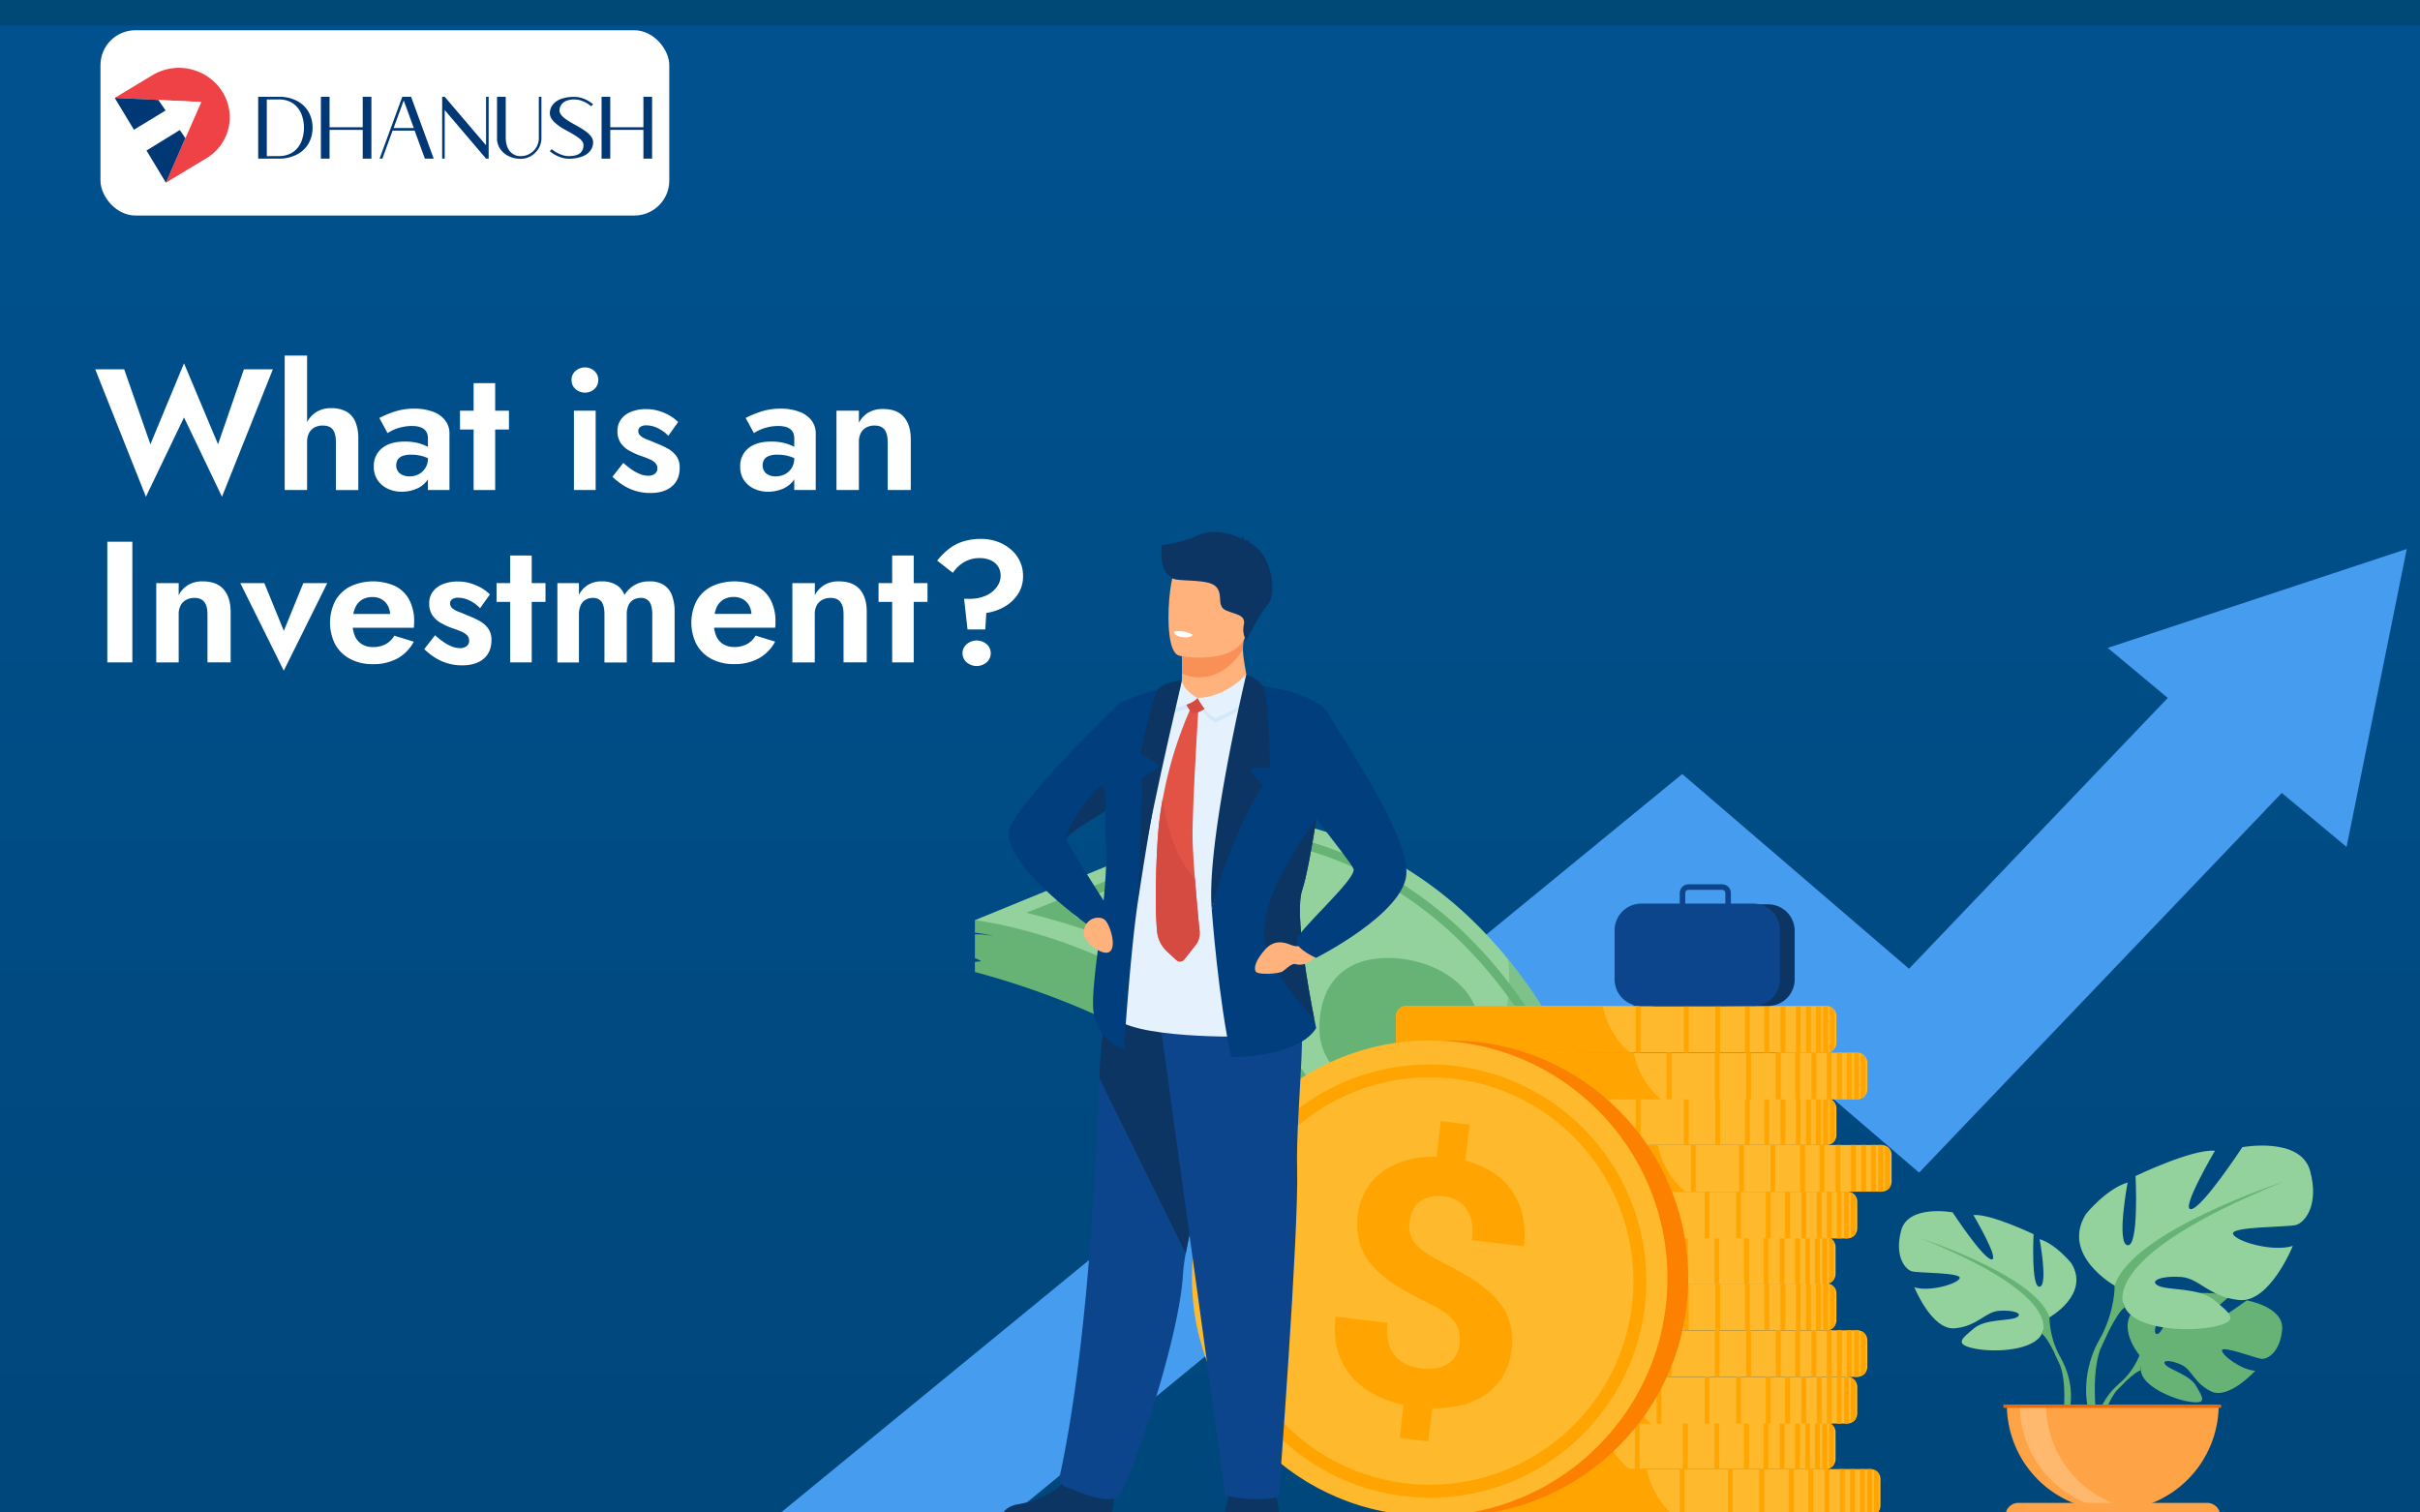
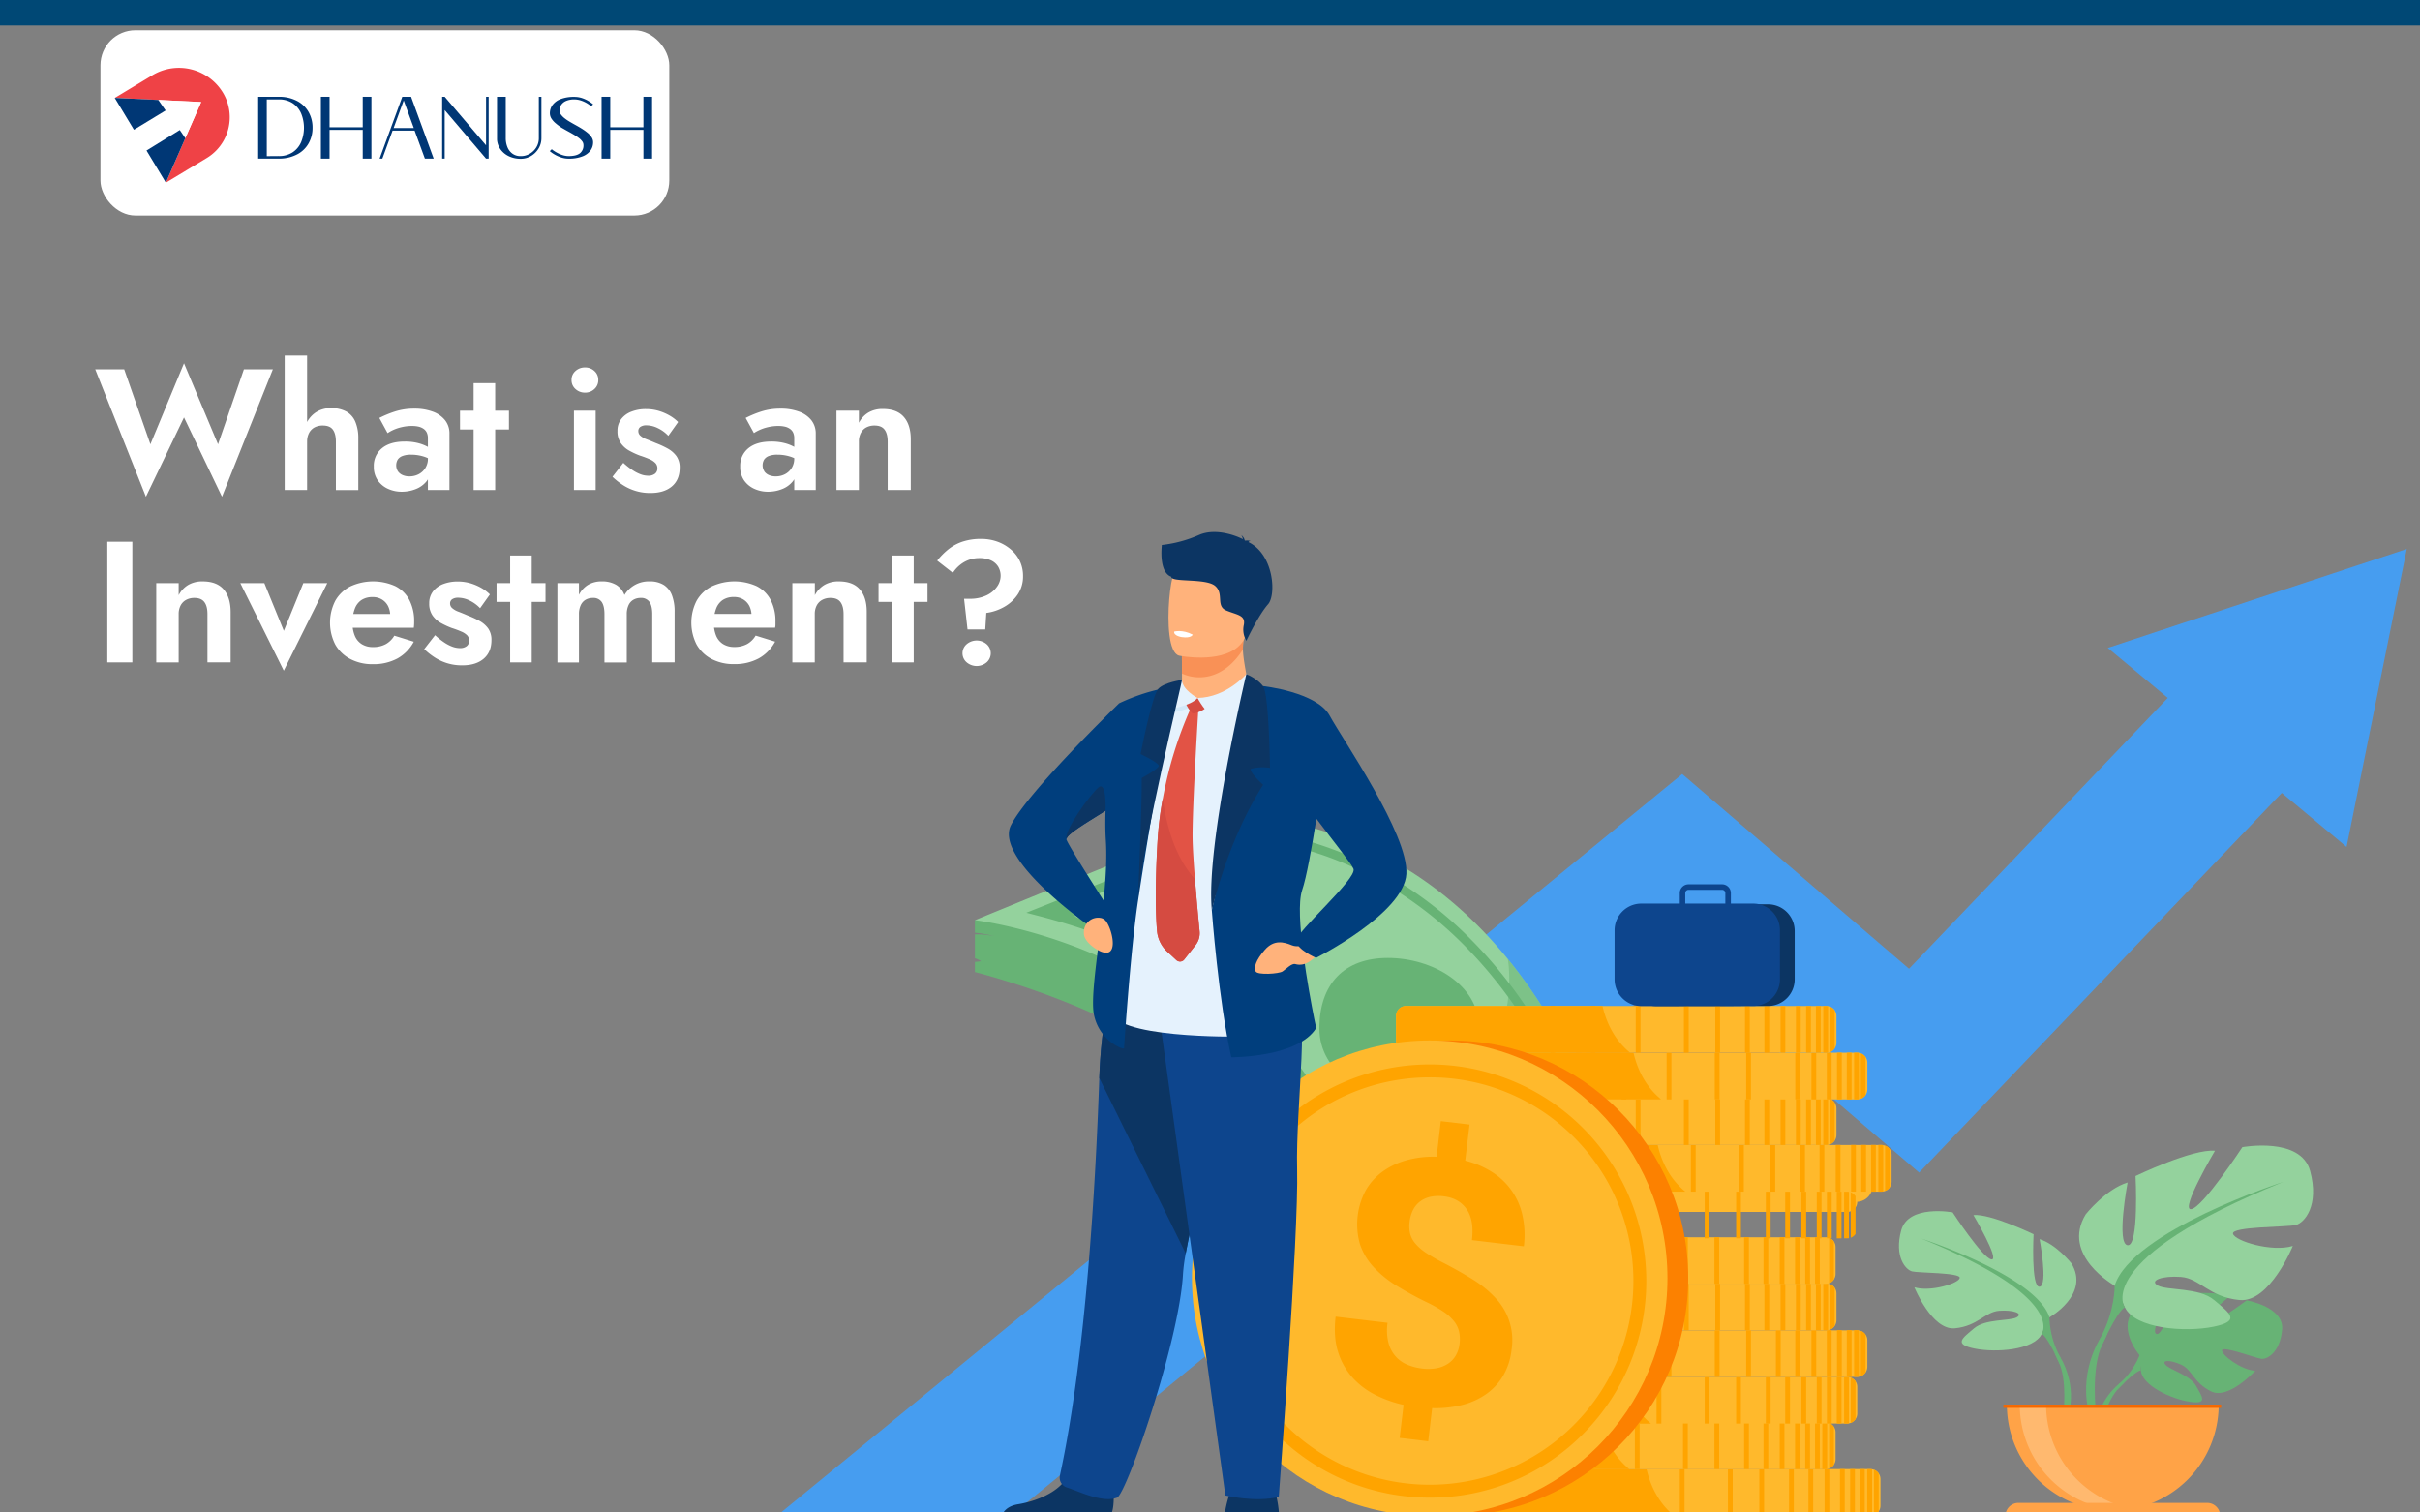
<svg xmlns="http://www.w3.org/2000/svg" id="Layer_1" data-name="Layer 1" width="1280" height="800" viewBox="0 0 1280 800">
  <rect x="0" y="0" width="1280" height="800" fill="#808080" stroke="none" />
  <defs>
    <style>.cls-1{fill:url(#linear-gradient);}.cls-2{fill:#004875;}.cls-3{fill:#fff;}.cls-4{fill:#ef4246;}.cls-5{fill:#003775;}.cls-6{fill:none;}.cls-7{fill:#263252;}.cls-8{fill:#469df0;}.cls-11,.cls-9{fill:#67b375;}.cls-10{fill:#94d29d;}.cls-11{opacity:0.5;}.cls-12{fill:#ffb92c;}.cls-13{fill:#ffa400;}.cls-14{fill:#fc8100;}.cls-15{fill:#ffa347;}.cls-16{fill:#ffb96f;}.cls-17{fill:#f46700;}.cls-18{fill:#ffb27b;}.cls-19{fill:#f99156;}.cls-20{fill:#0c3563;}.cls-21{fill:#0d458d;}.cls-22{fill:#e5f2fd;}.cls-23{fill:#003e7d;}.cls-24{fill:#d2e9f9;}.cls-25{fill:#e25345;}.cls-26{fill:#d54b41;}</style>
    <linearGradient id="linear-gradient" x1="645.03" y1="1039.99" x2="645.03" y2="332.25" gradientTransform="translate(0 -277)" gradientUnits="userSpaceOnUse">
      <stop offset="0" stop-color="#00477c" />
      <stop offset="1" stop-color="#00518e" />
    </linearGradient>
  </defs>
  <title>BLOG POST - GRADIENT VERSION - 10 (2)</title>
  <g id="Layer_6" data-name="Layer 6">
    <g id="BACKGROUND">
-       <rect class="cls-1" y="2" width="1290.06" height="799" />
-     </g>
+       </g>
    <rect id="STROKE" class="cls-2" width="1290.06" height="13.46" />
    <rect id="LOGO_BACKGROUND" data-name="LOGO BACKGROUND" class="cls-3" x="53.14" y="16" width="300.86" height="98" rx="18.47" />
    <g id="DHANUSH_LOGO" data-name="DHANUSH LOGO">
      <path class="cls-4" d="M121.52,63a25.22,25.22,0,0,1-12.19,21.61l-21.59,13L98,74.07,106.4,55,83.74,53.87h0l-23-1.1,19.89-12A27.2,27.2,0,0,1,117.9,50,25.13,25.13,0,0,1,121.52,63Z" transform="translate(0 -1)" />
      <polygon class="cls-3" points="106.4 53.96 98.03 73.08 95.1 68.77 77.49 79.62 70.84 68.62 87.6 58.43 83.74 52.87 106.4 53.96" />
      <polygon class="cls-5" points="87.6 58.43 70.84 68.62 60.68 51.77 83.73 52.87 83.74 52.87 87.6 58.43" />
      <polygon class="cls-5" points="98.03 73.08 87.74 96.62 77.49 79.62 95.1 68.77 98.03 73.08" />
      <line class="cls-6" x1="83.73" y1="52.87" x2="83.69" y2="52.81" />
      <path class="cls-5" d="M165.32,68.55a16.56,16.56,0,0,1-2,8.12,14.8,14.8,0,0,1-5.92,5.87,20.57,20.57,0,0,1-9.6,2.37H136.56V52.19h11.23a20.33,20.33,0,0,1,9.6,2.34,15,15,0,0,1,5.93,5.88A16.63,16.63,0,0,1,165.32,68.55Zm-18,15a13.07,13.07,0,0,0,7.5-2,12.4,12.4,0,0,0,4.48-5.44,20,20,0,0,0,0-15.08,12.49,12.49,0,0,0-4.48-5.43,13.07,13.07,0,0,0-7.5-2h-6.21v30Z" transform="translate(0 -1)" />
      <path class="cls-5" d="M191.86,68.31V52.19h4.59V84.91h-4.59V69.69H174.32V84.91h-4.59V52.19h4.59V68.31Z" transform="translate(0 -1)" />
      <path class="cls-5" d="M214.2,52.19h3.24l11.95,32.72h-4.65L219.3,70.07H207.65l-5.41,14.84h-1.46l12-32.72Zm-6,16.54h10.68l-5.34-14.6Z" transform="translate(0 -1)" />
      <path class="cls-5" d="M257.09,77.86V52.19h1.37V84.91h-1.37l-21.88-25.7v25.7h-1.34V52.19h1.34Z" transform="translate(0 -1)" />
      <path class="cls-5" d="M285,74V52.19h1.37V74a10.54,10.54,0,0,1-1.48,5.5,11.44,11.44,0,0,1-4,4,10.48,10.48,0,0,1-5.51,1.5,14.57,14.57,0,0,1-6-1.25,11.67,11.67,0,0,1-4.49-3.53,10.06,10.06,0,0,1-2-5.37h0V52.19h4.61V74a12.56,12.56,0,0,0,.89,4.81,7.92,7.92,0,0,0,2.66,3.47,7.16,7.16,0,0,0,4.39,1.3,9.22,9.22,0,0,0,4.83-1.3,9.78,9.78,0,0,0,3.47-3.47A9.23,9.23,0,0,0,285,74Z" transform="translate(0 -1)" />
      <path class="cls-5" d="M303.77,53.6a10.37,10.37,0,0,0-4.4.81,5.77,5.77,0,0,0-2.58,2.13,5.18,5.18,0,0,0-.84,2.83,3.64,3.64,0,0,0,.69,2.14,9.82,9.82,0,0,0,1.87,1.94,23.21,23.21,0,0,0,2.66,1.83c1,.59,2,1.18,3.1,1.78s2.32,1.3,3.44,2a27.65,27.65,0,0,1,3,2.14,10.24,10.24,0,0,1,2.18,2.37,4.78,4.78,0,0,1,.82,2.72,7.28,7.28,0,0,1-1.4,4.34A9.41,9.41,0,0,1,308,83.75a19.47,19.47,0,0,1-7.25,1.18,12.45,12.45,0,0,1-3.88-.62,17.43,17.43,0,0,1-3.45-1.53,16.69,16.69,0,0,1-2.64-1.85l1.05-1a15.66,15.66,0,0,0,2.4,1.64A17.56,17.56,0,0,0,297.42,83a10.62,10.62,0,0,0,3.35.57q4,0,5.91-1.45a5.24,5.24,0,0,0,1.92-4.46,3.25,3.25,0,0,0-.65-1.89A8.73,8.73,0,0,0,306.18,74a28.65,28.65,0,0,0-2.53-1.7q-1.41-.84-3-1.71c-1.21-.65-2.39-1.34-3.55-2a26.74,26.74,0,0,1-3.1-2.3,11.2,11.2,0,0,1-2.29-2.52,5.25,5.25,0,0,1-.87-2.9,7.24,7.24,0,0,1,1.41-4.33,9.44,9.44,0,0,1,4.29-3.13,19.59,19.59,0,0,1,7.23-1.16,12.9,12.9,0,0,1,4,.61,17.35,17.35,0,0,1,3.38,1.51,17.81,17.81,0,0,1,2.57,1.82l-1.05,1a17.62,17.62,0,0,0-2.3-1.62,15.59,15.59,0,0,0-3.06-1.38A11,11,0,0,0,303.77,53.6Z" transform="translate(0 -1)" />
      <path class="cls-5" d="M340.32,68.31V52.19h4.59V84.91h-4.59V69.69H322.78V84.91h-4.59V52.19h4.59V68.31Z" transform="translate(0 -1)" />
    </g>
    <rect class="cls-7" x="265.55" y="801.83" width="1069.55" height="2.84" rx="0.56" />
    <polygon class="cls-8" points="1273 290.38 1114.84 342.69 1146.59 369.15 1146.59 369.15 1009.73 512.41 889.77 409.41 410.92 801.77 415.14 801.83 534.43 801.83 888.6 511.64 1015.07 620.23 1206.89 419.41 1206.89 419.41 1241.16 447.97 1273 290.38" />
    <path class="cls-9" d="M712.13,707.37l-36.33-3.13s2.1-22.39-4.29-52.27c-4.72-22.07-14.07-48.22-32.31-72.43-31.12-41.3-123.54-64.4-123.54-64.4v-5.35l3.32-.36a13.21,13.21,0,0,0-3.32-1.58V495.22a44.25,44.25,0,0,1,10.5,1,71.93,71.93,0,0,0-10.5-1.89v-6.65c133.88,3.58,177.54,84.45,191.23,147C715.65,674.81,712.13,707.37,712.13,707.37Z" transform="translate(0 -1)" />
    <path class="cls-10" d="M871.14,695.62l-159,11.75c-.82-24.49-7.22-49.82-13.4-69a325.63,325.63,0,0,0-12.16-32.28C639,501.84,515.66,487.71,515.66,487.71l136.9-56.06c66.13,5,112.53,36.74,145,76.62C861.1,586.38,871.14,695.62,871.14,695.62Z" transform="translate(0 -1)" />
    <path class="cls-11" d="M871.14,695.62l-159,11.75-36.33-3.13s2.1-22.39-4.29-52.27a215.64,215.64,0,0,1,27.22-13.62q4.2-1.77,8.16-3.6C808.13,588,798.7,515.23,797.54,508.27,861.1,586.38,871.14,695.62,871.14,695.62Z" transform="translate(0 -1)" />
    <path class="cls-9" d="M858.63,707.86l-141.7-2.74.5-2.73c.07-.41,7.35-42-9.64-89.2a177.88,177.88,0,0,0-48.23-72C631.94,516.08,595,497.37,549.84,485.6l-7-1.82,110.6-44h.43c1.19,0,29.68-.46,66.3,16.86a205.52,205.52,0,0,1,58.73,42.16C800.78,521,819.16,549,833.55,582c1.14,2.53,28.06,63,26.63,99.24v0Zm-136.15-7.35,131.71,2.55,1.28-22c.57-14.5-3.78-35.86-12.56-61.79-6.67-19.7-13.6-35.19-13.67-35.34-14.15-32.4-32.16-59.87-53.54-81.67A200.85,200.85,0,0,0,718.42,461a173.31,173.31,0,0,0-53.95-15.83,36.89,36.89,0,0,0-17.73,2.36L570.09,478a4.59,4.59,0,0,0,.3,8.63c37.28,12,68.31,29.17,92.45,51.18a182.41,182.41,0,0,1,49.46,74,201.52,201.52,0,0,1,11.47,64A169.91,169.91,0,0,1,722.48,700.51Z" transform="translate(0 -1)" />
    <path class="cls-9" d="M782.39,545c0,23.34-13.68,37.45-37,37.45S697.85,568.38,697.85,545s12.93-37.31,36.27-37.31S782.39,521.69,782.39,545Z" transform="translate(0 -1)" />
    <path class="cls-12" d="M994.63,783.45V797.4a5.34,5.34,0,0,1-.92,3,5.43,5.43,0,0,1-2.52,2,5.74,5.74,0,0,1-1,.28,6,6,0,0,1-1,.08H767.07a5.4,5.4,0,0,1-5.37-5.1v-14.5a5.4,5.4,0,0,1,5.37-5.1H989.26a5,5,0,0,1,1,.09,5.7,5.7,0,0,1,1,.27,5.39,5.39,0,0,1,2.52,2A5.32,5.32,0,0,1,994.63,783.45Z" transform="translate(0 -1)" />
    <path class="cls-13" d="M885.53,802.77h-119a5.1,5.1,0,0,1-4.8-5.1v-14.5a5.1,5.1,0,0,1,4.8-5.1H870.91C872.58,785.34,876.47,795.4,885.53,802.77Z" transform="translate(0 -1)" />
    <rect class="cls-13" x="965.07" y="777.07" width="2.52" height="24.7" />
    <rect class="cls-13" x="956.52" y="777.07" width="2.53" height="24.7" />
    <rect class="cls-13" x="946.27" y="777.07" width="2.53" height="24.7" />
    <rect class="cls-13" x="930.56" y="777.07" width="2.52" height="24.7" />
    <rect class="cls-13" x="913.95" y="777.07" width="2.53" height="24.7" />
    <rect class="cls-13" x="888.48" y="777.07" width="2.52" height="24.7" />
    <rect class="cls-13" x="864.63" y="777.07" width="2.53" height="24.7" />
    <rect class="cls-13" x="843.33" y="777.07" width="2.53" height="24.7" />
    <rect class="cls-13" x="973.21" y="777.07" width="2.52" height="24.7" />
    <rect class="cls-13" x="978.58" y="777.07" width="2.53" height="24.7" />
    <rect class="cls-13" x="983.77" y="777.07" width="2.53" height="24.7" />
    <path class="cls-13" d="M990.21,778.16v24.53a6,6,0,0,1-1,.08h-1.58v-24.7h1.58A5,5,0,0,1,990.21,778.16Z" transform="translate(0 -1)" />
    <path class="cls-13" d="M993.71,780.45V800.4a5.43,5.43,0,0,1-2.52,2v-24A5.39,5.39,0,0,1,993.71,780.45Z" transform="translate(0 -1)" />
    <path class="cls-12" d="M970.88,758.75v14a5.34,5.34,0,0,1-.92,3,5.45,5.45,0,0,1-2.53,2,5.26,5.26,0,0,1-1,.28,5.89,5.89,0,0,1-1,.08H743.32A5.39,5.39,0,0,1,738,773c0-.09,0-.18,0-.27v-14c0-.1,0-.19,0-.28a5.39,5.39,0,0,1,5.37-5.1H965.5l.43,0,.18,0,.2,0,.14,0a5.25,5.25,0,0,1,1,.27l.14.06.14.06.27.13.16.09.13.08.25.16a2.83,2.83,0,0,1,.28.2l.21.17h0l.14.13a4.93,4.93,0,0,1,.39.4l.1.12.11.13.2.28A5.32,5.32,0,0,1,970.88,758.75Z" transform="translate(0 -1)" />
    <path class="cls-13" d="M861.77,778.07h-119A5.09,5.09,0,0,1,738,773c0-.09,0-.18,0-.27v-14c0-.1,0-.19,0-.28a5.09,5.09,0,0,1,4.79-5.1H847.15l.15.61C849,761.19,853,770.9,861.77,778.07Z" transform="translate(0 -1)" />
    <rect class="cls-13" x="941.32" y="752.37" width="2.52" height="24.7" />
    <rect class="cls-13" x="932.77" y="752.37" width="2.52" height="24.7" />
    <rect class="cls-13" x="922.52" y="752.37" width="2.52" height="24.7" />
    <rect class="cls-13" x="906.81" y="752.37" width="2.53" height="24.7" />
    <rect class="cls-13" x="890.19" y="752.37" width="2.53" height="24.7" />
    <rect class="cls-13" x="864.72" y="752.37" width="2.52" height="24.7" />
    <rect class="cls-13" x="840.87" y="752.37" width="2.53" height="24.7" />
    <rect class="cls-13" x="819.58" y="752.37" width="2.53" height="24.7" />
    <rect class="cls-13" x="949.45" y="752.37" width="2.53" height="24.7" />
    <rect class="cls-13" x="954.83" y="752.37" width="2.53" height="24.7" />
    <rect class="cls-13" x="960.02" y="752.37" width="2.52" height="24.7" />
    <path class="cls-13" d="M966.45,753.46V778a4.94,4.94,0,0,1-1,.09h-1.58v-24.7h1.58A4.94,4.94,0,0,1,966.45,753.46Z" transform="translate(0 -1)" />
    <path class="cls-13" d="M970,755.74v20a5.5,5.5,0,0,1-2.53,2v-24A5.5,5.5,0,0,1,970,755.74Z" transform="translate(0 -1)" />
    <path class="cls-12" d="M982.36,734.66V748.6a5.35,5.35,0,0,1-.92,3,5.5,5.5,0,0,1-2.53,2,5.25,5.25,0,0,1-1,.27,4.94,4.94,0,0,1-.95.09H754.8a5.39,5.39,0,0,1-5.35-4.86,1.94,1.94,0,0,1,0-.24,2.53,2.53,0,0,1,0-.28V734.66a2.53,2.53,0,0,1,0-.28,5.39,5.39,0,0,1,5.37-5.1H977a4.94,4.94,0,0,1,.95.09,5.25,5.25,0,0,1,1,.27,5.5,5.5,0,0,1,2.53,2A5.35,5.35,0,0,1,982.36,734.66Z" transform="translate(0 -1)" />
    <path class="cls-13" d="M873.25,754h-119a4.32,4.32,0,0,1-2.21-.61,5.39,5.39,0,0,1-2.56-4.25,1.94,1.94,0,0,1,0-.24,2.53,2.53,0,0,1,0-.28V734.66a2.53,2.53,0,0,1,0-.28,5.1,5.1,0,0,1,4.79-5.1H858.64c1.62,7.07,5.34,16.78,13.88,24.09Z" transform="translate(0 -1)" />
    <rect class="cls-13" x="952.8" y="728.28" width="2.53" height="24.7" />
    <rect class="cls-13" x="944.25" y="728.28" width="2.53" height="24.7" />
    <rect class="cls-13" x="934" y="728.28" width="2.52" height="24.7" />
    <rect class="cls-13" x="918.29" y="728.28" width="2.52" height="24.7" />
    <rect class="cls-13" x="901.67" y="728.28" width="2.53" height="24.7" />
    <rect class="cls-13" x="876.2" y="728.28" width="2.53" height="24.7" />
    <rect class="cls-13" x="852.35" y="728.28" width="2.52" height="24.7" />
    <rect class="cls-13" x="831.06" y="728.28" width="2.52" height="24.7" />
    <rect class="cls-13" x="960.93" y="728.28" width="2.52" height="24.7" />
    <rect class="cls-13" x="966.31" y="728.28" width="2.53" height="24.7" />
    <rect class="cls-13" x="971.5" y="728.28" width="2.52" height="24.7" />
    <path class="cls-13" d="M977.93,729.37v24.52a4.94,4.94,0,0,1-.95.09H975.4v-24.7H977A4.94,4.94,0,0,1,977.93,729.37Z" transform="translate(0 -1)" />
    <path class="cls-13" d="M981.44,731.65v20a5.45,5.45,0,0,1-2.53,2v-24A5.45,5.45,0,0,1,981.44,731.65Z" transform="translate(0 -1)" />
    <path class="cls-12" d="M987.68,710V723.9a5.35,5.35,0,0,1-.92,3,5.43,5.43,0,0,1-2.52,2,5.57,5.57,0,0,1-1,.27,4.94,4.94,0,0,1-1,.09H760.12a5.4,5.4,0,0,1-5.37-5.1c0-.09,0-.18,0-.28V710c0-.1,0-.19,0-.28a5.38,5.38,0,0,1,4.73-5.06,4.49,4.49,0,0,1,.64,0H982.3a4.94,4.94,0,0,1,1,.09,5.57,5.57,0,0,1,1,.27,5.43,5.43,0,0,1,2.52,2A5.35,5.35,0,0,1,987.68,710Z" transform="translate(0 -1)" />
    <path class="cls-13" d="M878.58,729.28h-119a5.1,5.1,0,0,1-4.79-5.1c0-.09,0-.18,0-.28V710c0-.1,0-.19,0-.28a5.17,5.17,0,0,1,4.23-5.06,3.43,3.43,0,0,1,.56,0H864v0C865.64,711.88,869.53,721.92,878.58,729.28Z" transform="translate(0 -1)" />
    <rect class="cls-13" x="958.12" y="703.58" width="2.53" height="24.7" />
    <rect class="cls-13" x="949.57" y="703.58" width="2.53" height="24.7" />
    <rect class="cls-13" x="939.32" y="703.58" width="2.53" height="24.7" />
    <rect class="cls-13" x="923.61" y="703.58" width="2.52" height="24.7" />
    <rect class="cls-13" x="906.99" y="703.58" width="2.53" height="24.7" />
    <rect class="cls-13" x="881.52" y="703.58" width="2.53" height="24.7" />
    <rect class="cls-13" x="857.67" y="703.58" width="2.52" height="24.7" />
    <rect class="cls-13" x="836.38" y="703.58" width="2.53" height="24.7" />
    <rect class="cls-13" x="966.26" y="703.58" width="2.52" height="24.7" />
    <rect class="cls-13" x="971.63" y="703.58" width="2.53" height="24.7" />
    <rect class="cls-13" x="976.82" y="703.58" width="2.53" height="24.7" />
    <path class="cls-13" d="M983.25,704.66v24.53a4.94,4.94,0,0,1-1,.09h-1.57v-24.7h1.57A5.89,5.89,0,0,1,983.25,704.66Z" transform="translate(0 -1)" />
    <path class="cls-13" d="M986.76,707V726.9a5.39,5.39,0,0,1-2.52,2v-24A5.43,5.43,0,0,1,986.76,707Z" transform="translate(0 -1)" />
    <path class="cls-12" d="M971.34,685.29v14a5.27,5.27,0,0,1-.92,3,5.39,5.39,0,0,1-2.52,2,5.25,5.25,0,0,1-1,.27l-.32.05-.17,0H743.78a5.4,5.4,0,0,1-5.37-5.1V685c0-.08,0-.15,0-.23a5.41,5.41,0,0,1,4-4.71l.16,0a5,5,0,0,1,1.16-.13H966l.48,0,.21,0h0l.25,0a4.6,4.6,0,0,1,1,.28,5.43,5.43,0,0,1,2.52,2A5.27,5.27,0,0,1,971.34,685.29Z" transform="translate(0 -1)" />
    <path class="cls-13" d="M862.24,704.62h-119a5.1,5.1,0,0,1-4.8-5.1V685c0-.08,0-.15,0-.23a5.24,5.24,0,0,1,3.72-4.74l.21,0a4.71,4.71,0,0,1,.85-.08H847.62c0,.06,0,.11,0,.17,1.69,7.25,5.58,17.18,14.53,24.49Z" transform="translate(0 -1)" />
    <rect class="cls-13" x="941.78" y="678.92" width="2.52" height="24.7" />
    <rect class="cls-13" x="933.24" y="678.92" width="2.53" height="24.7" />
    <rect class="cls-13" x="922.98" y="678.92" width="2.53" height="24.7" />
    <rect class="cls-13" x="907.27" y="678.92" width="2.52" height="24.7" />
    <rect class="cls-13" x="890.66" y="678.92" width="2.53" height="24.7" />
    <rect class="cls-13" x="865.19" y="678.92" width="2.52" height="24.7" />
    <rect class="cls-13" x="841.34" y="678.92" width="2.52" height="24.7" />
    <rect class="cls-13" x="820.04" y="678.92" width="2.52" height="24.7" />
    <rect class="cls-13" x="949.92" y="678.92" width="2.53" height="24.7" />
    <rect class="cls-13" x="955.3" y="678.92" width="2.52" height="24.7" />
    <rect class="cls-13" x="960.49" y="678.92" width="2.52" height="24.7" />
    <path class="cls-13" d="M966.92,680v24.53a5,5,0,0,1-.95.09h-1.58v-24.7H966A6,6,0,0,1,966.92,680Z" transform="translate(0 -1)" />
    <path class="cls-13" d="M970.42,682.29v20a5.31,5.31,0,0,1-2.52,2v-24A5.43,5.43,0,0,1,970.42,682.29Z" transform="translate(0 -1)" />
    <path class="cls-12" d="M970.88,660.77v14a5.34,5.34,0,0,1-.92,3,5.45,5.45,0,0,1-2.53,2,3.93,3.93,0,0,1-.76.23h0l-.21,0a5.89,5.89,0,0,1-1,.08H743.32a5.37,5.37,0,0,1-.7,0l-.26,0a5.38,5.38,0,0,1-4.41-5c0-.09,0-.18,0-.27v-14c0-.09,0-.19,0-.28a5.39,5.39,0,0,1,5.37-5.1H965.5l.43,0,.18,0,.2,0,.14,0a4.6,4.6,0,0,1,1,.28l.14,0,.14.06.27.13.29.17.25.16a2.83,2.83,0,0,1,.28.2l.21.17v0a1.49,1.49,0,0,1,.14.12,4.93,4.93,0,0,1,.39.4l.1.12.11.13.2.28A5.34,5.34,0,0,1,970.88,660.77Z" transform="translate(0 -1)" />
    <path class="cls-13" d="M861.77,680.09H742.46a1.63,1.63,0,0,1-.31,0A5.17,5.17,0,0,1,738,675c0-.09,0-.18,0-.27v-14c0-.09,0-.19,0-.28a5.09,5.09,0,0,1,4.79-5.1H847.15l.15.61c1.73,7.16,5.59,16.76,14.26,23.92Z" transform="translate(0 -1)" />
    <rect class="cls-13" x="941.32" y="654.39" width="2.52" height="24.7" />
    <rect class="cls-13" x="932.77" y="654.39" width="2.52" height="24.7" />
    <rect class="cls-13" x="922.52" y="654.39" width="2.52" height="24.7" />
    <rect class="cls-13" x="906.81" y="654.39" width="2.53" height="24.7" />
    <rect class="cls-13" x="890.19" y="654.39" width="2.53" height="24.7" />
    <rect class="cls-13" x="864.72" y="654.39" width="2.52" height="24.7" />
    <rect class="cls-13" x="840.87" y="654.39" width="2.53" height="24.7" />
    <rect class="cls-13" x="819.58" y="654.39" width="2.53" height="24.7" />
    <rect class="cls-13" x="949.45" y="654.39" width="2.53" height="24.7" />
    <rect class="cls-13" x="954.83" y="654.39" width="2.53" height="24.7" />
    <rect class="cls-13" x="960.02" y="654.39" width="2.52" height="24.7" />
-     <path class="cls-13" d="M966.45,655.48V680a5.89,5.89,0,0,1-1,.08h-1.58v-24.7h1.58A4.94,4.94,0,0,1,966.45,655.48Z" transform="translate(0 -1)" />
    <path class="cls-13" d="M970,657.77v20a5.5,5.5,0,0,1-2.53,2v-24A5.38,5.38,0,0,1,970,657.77Z" transform="translate(0 -1)" />
-     <path class="cls-12" d="M982.36,636.68v14a5.34,5.34,0,0,1-.92,3,5.5,5.5,0,0,1-2.53,2,5.26,5.26,0,0,1-1,.28,5.89,5.89,0,0,1-.95.08H754.8a5.39,5.39,0,0,1-5.35-4.86,1.94,1.94,0,0,1,0-.24,2.44,2.44,0,0,1,0-.27v-14a2.62,2.62,0,0,1,0-.28,5.39,5.39,0,0,1,5.37-5.1H977a4.94,4.94,0,0,1,.95.09,5.25,5.25,0,0,1,1,.27,5.46,5.46,0,0,1,2.53,2A5.32,5.32,0,0,1,982.36,636.68Z" transform="translate(0 -1)" />
+     <path class="cls-12" d="M982.36,636.68a5.34,5.34,0,0,1-.92,3,5.5,5.5,0,0,1-2.53,2,5.26,5.26,0,0,1-1,.28,5.89,5.89,0,0,1-.95.08H754.8a5.39,5.39,0,0,1-5.35-4.86,1.94,1.94,0,0,1,0-.24,2.44,2.44,0,0,1,0-.27v-14a2.62,2.62,0,0,1,0-.28,5.39,5.39,0,0,1,5.37-5.1H977a4.94,4.94,0,0,1,.95.09,5.25,5.25,0,0,1,1,.27,5.46,5.46,0,0,1,2.53,2A5.32,5.32,0,0,1,982.36,636.68Z" transform="translate(0 -1)" />
    <path class="cls-13" d="M873.25,656h-119a4.32,4.32,0,0,1-2.21-.61,5.39,5.39,0,0,1-2.56-4.25,1.94,1.94,0,0,1,0-.24,2.44,2.44,0,0,1,0-.27v-14a2.62,2.62,0,0,1,0-.28,5.1,5.1,0,0,1,4.79-5.1H858.64c1.62,7.07,5.34,16.78,13.88,24.09Z" transform="translate(0 -1)" />
    <rect class="cls-13" x="952.8" y="630.3" width="2.53" height="24.7" />
    <rect class="cls-13" x="944.25" y="630.3" width="2.53" height="24.7" />
    <rect class="cls-13" x="934" y="630.3" width="2.52" height="24.7" />
    <rect class="cls-13" x="918.29" y="630.3" width="2.52" height="24.7" />
    <rect class="cls-13" x="901.67" y="630.3" width="2.53" height="24.7" />
    <rect class="cls-13" x="876.2" y="630.3" width="2.53" height="24.7" />
    <rect class="cls-13" x="852.35" y="630.3" width="2.52" height="24.7" />
    <rect class="cls-13" x="831.06" y="630.3" width="2.52" height="24.7" />
    <rect class="cls-13" x="960.93" y="630.3" width="2.52" height="24.7" />
    <rect class="cls-13" x="966.31" y="630.3" width="2.53" height="24.7" />
    <rect class="cls-13" x="971.5" y="630.3" width="2.52" height="24.7" />
    <path class="cls-13" d="M977.93,631.39v24.53a5.89,5.89,0,0,1-.95.08H975.4V631.3H977A4.94,4.94,0,0,1,977.93,631.39Z" transform="translate(0 -1)" />
    <path class="cls-13" d="M981.44,633.68v20a5.45,5.45,0,0,1-2.53,2v-24A5.41,5.41,0,0,1,981.44,633.68Z" transform="translate(0 -1)" />
    <path class="cls-12" d="M1000.51,612v13.95a5.27,5.27,0,0,1-.92,3,5.43,5.43,0,0,1-2.52,2,4.75,4.75,0,0,1-1,.27,5,5,0,0,1-1,.09H773a5.4,5.4,0,0,1-5.37-5.1V611.7a5.42,5.42,0,0,1,4.74-5.06,4.44,4.44,0,0,1,.63,0H995.14a5,5,0,0,1,1,.09,5.47,5.47,0,0,1,1,.27,5.39,5.39,0,0,1,2.52,2A5.24,5.24,0,0,1,1000.51,612Z" transform="translate(0 -1)" />
    <path class="cls-13" d="M891.41,631.3h-119a5.1,5.1,0,0,1-4.8-5.1V611.7a5.2,5.2,0,0,1,4.23-5.06,3.48,3.48,0,0,1,.57,0H876.79v0C878.47,613.91,882.36,623.94,891.41,631.3Z" transform="translate(0 -1)" />
    <rect class="cls-13" x="970.95" y="605.6" width="2.52" height="24.7" />
    <rect class="cls-13" x="962.41" y="605.6" width="2.53" height="24.7" />
    <rect class="cls-13" x="952.16" y="605.6" width="2.52" height="24.7" />
    <rect class="cls-13" x="936.44" y="605.6" width="2.52" height="24.7" />
    <rect class="cls-13" x="919.83" y="605.6" width="2.53" height="24.7" />
    <rect class="cls-13" x="894.36" y="605.6" width="2.53" height="24.7" />
    <rect class="cls-13" x="870.51" y="605.6" width="2.52" height="24.7" />
    <rect class="cls-13" x="849.21" y="605.6" width="2.52" height="24.7" />
    <rect class="cls-13" x="979.09" y="605.6" width="2.53" height="24.7" />
    <rect class="cls-13" x="984.47" y="605.6" width="2.53" height="24.7" />
    <rect class="cls-13" x="989.66" y="605.6" width="2.52" height="24.7" />
    <path class="cls-13" d="M996.09,606.69v24.52a5,5,0,0,1-1,.09h-1.58V606.6h1.58A5,5,0,0,1,996.09,606.69Z" transform="translate(0 -1)" />
    <path class="cls-13" d="M999.59,609v19.95a5.43,5.43,0,0,1-2.52,2V607A5.39,5.39,0,0,1,999.59,609Z" transform="translate(0 -1)" />
    <path class="cls-12" d="M971.34,587.31v14a5.28,5.28,0,0,1-.92,3,5.43,5.43,0,0,1-2.52,2,5.25,5.25,0,0,1-1,.27l-.32.05-.25,0H743.78a5.4,5.4,0,0,1-5.37-5.1V587a5.4,5.4,0,0,1,5.37-5.1H966.25a4.91,4.91,0,0,1,.67.08,4.58,4.58,0,0,1,1,.27,4,4,0,0,1,.47.21l.27.15,0,0a2.46,2.46,0,0,1,.27.17.09.09,0,0,1,0,0l.24.17a4,4,0,0,1,.53.47l.16.15,0,0,.09.11,0,0a1.46,1.46,0,0,1,.16.19l.21.29A5.27,5.27,0,0,1,971.34,587.31Z" transform="translate(0 -1)" />
    <path class="cls-13" d="M862.24,606.64h-119a5.1,5.1,0,0,1-4.8-5.1V587a5.1,5.1,0,0,1,4.8-5.1H847.62c0,.19.09.38.14.57,1.73,7.21,5.64,16.91,14.43,24.09Z" transform="translate(0 -1)" />
    <rect class="cls-13" x="941.78" y="580.94" width="2.52" height="24.7" />
    <rect class="cls-13" x="933.24" y="580.94" width="2.53" height="24.7" />
    <rect class="cls-13" x="922.98" y="580.94" width="2.53" height="24.7" />
    <rect class="cls-13" x="907.27" y="580.94" width="2.52" height="24.7" />
    <rect class="cls-13" x="890.66" y="580.94" width="2.53" height="24.7" />
    <rect class="cls-13" x="865.19" y="580.94" width="2.52" height="24.7" />
    <rect class="cls-13" x="841.34" y="580.94" width="2.52" height="24.7" />
    <rect class="cls-13" x="820.04" y="580.94" width="2.52" height="24.7" />
    <rect class="cls-13" x="949.92" y="580.94" width="2.53" height="24.7" />
    <rect class="cls-13" x="955.3" y="580.94" width="2.52" height="24.7" />
    <rect class="cls-13" x="960.49" y="580.94" width="2.52" height="24.7" />
    <path class="cls-13" d="M966.92,582v24.52a5,5,0,0,1-.95.09h-1.58v-24.7H966A5,5,0,0,1,966.92,582Z" transform="translate(0 -1)" />
    <path class="cls-13" d="M970.42,584.31v20a5.43,5.43,0,0,1-2.52,2v-24A5.43,5.43,0,0,1,970.42,584.31Z" transform="translate(0 -1)" />
    <path class="cls-12" d="M987.68,563.18v14a5.35,5.35,0,0,1-.92,3,5.43,5.43,0,0,1-2.52,2,5.57,5.57,0,0,1-1,.27,4.94,4.94,0,0,1-1,.09H760.12a5.4,5.4,0,0,1-5.36-4.88c0-.07,0-.15,0-.22s0-.18,0-.28v-14c0-.09,0-.18,0-.27a5.38,5.38,0,0,1,4.73-5.06,4.49,4.49,0,0,1,.64,0H982.3a4.94,4.94,0,0,1,1,.09,5.57,5.57,0,0,1,1,.27,5.43,5.43,0,0,1,2.52,2A5.34,5.34,0,0,1,987.68,563.18Z" transform="translate(0 -1)" />
    <path class="cls-13" d="M878.58,582.51h-119a4.39,4.39,0,0,1-2.14-.57,5.44,5.44,0,0,1-2.64-4.31c0-.07,0-.15,0-.22s0-.18,0-.28v-14c0-.09,0-.18,0-.27a5.17,5.17,0,0,1,4.23-5.06,3.43,3.43,0,0,1,.56,0H864v0c1.63,7.08,5.36,16.79,13.92,24.09Z" transform="translate(0 -1)" />
    <rect class="cls-13" x="958.12" y="556.81" width="2.53" height="24.7" />
    <rect class="cls-13" x="949.57" y="556.81" width="2.53" height="24.7" />
-     <rect class="cls-13" x="939.32" y="556.81" width="2.53" height="24.7" />
    <rect class="cls-13" x="923.61" y="556.81" width="2.52" height="24.7" />
    <rect class="cls-13" x="906.99" y="556.81" width="2.53" height="24.7" />
    <rect class="cls-13" x="881.52" y="556.81" width="2.53" height="24.7" />
    <rect class="cls-13" x="857.67" y="556.81" width="2.52" height="24.7" />
    <rect class="cls-13" x="836.38" y="556.81" width="2.53" height="24.7" />
    <rect class="cls-13" x="966.26" y="556.81" width="2.52" height="24.7" />
    <rect class="cls-13" x="971.63" y="556.81" width="2.53" height="24.7" />
    <rect class="cls-13" x="976.82" y="556.81" width="2.53" height="24.7" />
    <path class="cls-13" d="M983.25,557.89v24.53a4.94,4.94,0,0,1-1,.09h-1.57v-24.7h1.57A5.89,5.89,0,0,1,983.25,557.89Z" transform="translate(0 -1)" />
    <path class="cls-13" d="M986.76,560.18v20a5.39,5.39,0,0,1-2.52,2v-24A5.43,5.43,0,0,1,986.76,560.18Z" transform="translate(0 -1)" />
    <path class="cls-12" d="M971.34,538.52v14a5.24,5.24,0,0,1-.92,3,5.39,5.39,0,0,1-2.52,2,5.25,5.25,0,0,1-1,.27l-.32,0-.17,0H743.78a5.4,5.4,0,0,1-5.37-5.1v-14.5a5.4,5.4,0,0,1,5.37-5.1H966a6,6,0,0,1,.95.08,5.26,5.26,0,0,1,1,.28,5.43,5.43,0,0,1,2.52,2A5.27,5.27,0,0,1,971.34,538.52Z" transform="translate(0 -1)" />
    <path class="cls-13" d="M862.24,557.85h-119a5.1,5.1,0,0,1-4.8-5.1v-14.5a5.1,5.1,0,0,1,4.8-5.1H847.62c1.67,7.26,5.54,17.29,14.57,24.66Z" transform="translate(0 -1)" />
    <rect class="cls-13" x="941.78" y="532.15" width="2.52" height="24.7" />
    <rect class="cls-13" x="933.24" y="532.15" width="2.53" height="24.7" />
    <rect class="cls-13" x="922.98" y="532.15" width="2.53" height="24.7" />
    <rect class="cls-13" x="907.27" y="532.15" width="2.52" height="24.7" />
    <rect class="cls-13" x="890.66" y="532.15" width="2.53" height="24.7" />
    <rect class="cls-13" x="865.19" y="532.15" width="2.52" height="24.7" />
    <rect class="cls-13" x="841.34" y="532.15" width="2.52" height="24.7" />
    <rect class="cls-13" x="820.04" y="532.15" width="2.53" height="24.7" />
    <rect class="cls-13" x="949.92" y="532.15" width="2.53" height="24.7" />
    <rect class="cls-13" x="955.3" y="532.15" width="2.52" height="24.7" />
    <rect class="cls-13" x="960.49" y="532.15" width="2.52" height="24.7" />
    <path class="cls-13" d="M966.92,533.23v24.53a5,5,0,0,1-.95.09h-1.58v-24.7H966A6,6,0,0,1,966.92,533.23Z" transform="translate(0 -1)" />
    <path class="cls-13" d="M970.42,535.52v20a5.31,5.31,0,0,1-2.52,2v-24A5.43,5.43,0,0,1,970.42,535.52Z" transform="translate(0 -1)" />
    <circle class="cls-14" cx="767.18" cy="676.09" r="125.75" />
    <circle class="cls-12" cx="756.21" cy="676.09" r="125.75" />
    <path class="cls-13" d="M756.21,793.14a114.56,114.56,0,1,1,81-33.55A113.85,113.85,0,0,1,756.21,793.14Zm0-222.3a107.74,107.74,0,1,0,76.18,31.55A107.07,107.07,0,0,0,756.21,570.84Z" transform="translate(0 -1)" />
    <path class="cls-13" d="M772,711.83a18.83,18.83,0,0,0-.28-6.66,13.81,13.81,0,0,0-2.81-5.52,25.83,25.83,0,0,0-5.62-5,70.1,70.1,0,0,0-8.72-4.89,181.3,181.3,0,0,1-16.1-8.84,57.22,57.22,0,0,1-12-9.8,33.45,33.45,0,0,1-7.11-11.94,37.9,37.9,0,0,1,3.06-28.63,31.85,31.85,0,0,1,8.88-9.86A39.47,39.47,0,0,1,744,614.68a52.82,52.82,0,0,1,15.87-1.83L762.08,594l15.2,1.81L775,614.91a47.68,47.68,0,0,1,14.3,6.09,35.92,35.92,0,0,1,16,23A47.68,47.68,0,0,1,806,660.2l-27.45-3.26q1.25-10.59-2.82-16.4t-12-6.74a20.52,20.52,0,0,0-7.5.32,13.78,13.78,0,0,0-5.47,2.66,12.91,12.91,0,0,0-3.53,4.55,19,19,0,0,0-1.67,6,17.36,17.36,0,0,0,.25,6,12.89,12.89,0,0,0,2.69,5.28,26.24,26.24,0,0,0,5.68,5,87.83,87.83,0,0,0,9.06,5.24q8.81,4.53,15.93,9a57.78,57.78,0,0,1,12,9.87,32.38,32.38,0,0,1,8.34,27.17,34.8,34.8,0,0,1-4.36,13.62,31.6,31.6,0,0,1-8.92,9.77,38.39,38.39,0,0,1-12.78,5.82,57.5,57.5,0,0,1-15.95,1.69l-2.08,17.55-15.1-1.79,2.07-17.47a63.87,63.87,0,0,1-14.84-5.25,40.86,40.86,0,0,1-12.16-9.18A36.53,36.53,0,0,1,707.72,716q-2.52-8-1.27-18.58l27.46,3.26a27.24,27.24,0,0,0,.51,10.66,17.66,17.66,0,0,0,3.91,7.27,17.08,17.08,0,0,0,6.28,4.32,29.56,29.56,0,0,0,7.53,1.92,24.82,24.82,0,0,0,8-.21,16.44,16.44,0,0,0,6-2.51,13,13,0,0,0,4-4.41A15.89,15.89,0,0,0,772,711.83Z" transform="translate(0 -1)" />
    <path class="cls-9" d="M1131.66,717.81s-13.64-15.91-.84-26c0,0,9.35-5.66,17-5.2,0,0-10.8,18.11-7.31,19.91s10.58-21,10.58-21,21.28-2.06,28.13,1.23c0,0-18.19,14.88-14.36,15.77s23.48-13.72,23.48-13.72,19.8,3.37,18.74,15.45-7.88,15.81-10.88,15.49-20.54-7-20.92-4.56,10.18,10.48,17.57,10.86c0,0-14,15.4-23.24,10.95s-10.07-11.48-15.85-14.13-10.72-2.63-8.34.06,12.86,5.32,16.17,11.17,6.27,9.79-3.33,8.35-25.2-8.47-25.89-16.51Z" transform="translate(0 -1)" />
    <path class="cls-9" d="M1197.32,704.5s-53.78-2.07-65.66,13.31a38.91,38.91,0,0,1-10.71,15l-1.26,3.44s9.32-9.83,12.65-10.42C1132.34,725.86,1127.13,706.8,1197.32,704.5Z" transform="translate(0 -1)" />
    <path class="cls-9" d="M1121,732.84s-11.55,8.54-12.35,23.8l2.1.19s3.68-15.78,10.35-22S1121,732.84,1121,732.84Z" transform="translate(0 -1)" />
    <path class="cls-10" d="M1084,697.8s21.7-12.15,11.58-28.65c0,0-8.11-10.12-16.79-12.73,0,0,4.63,24.6,0,25.17s-3.18-27.77-3.18-27.77-22.86-11-31.83-10.13c0,0,14.18,24,9.55,23.44s-20.54-24.88-20.54-24.88-23.44-4.34-27.2,9.54,2.32,20.84,5.79,21.7,25.75.58,25.17,3.48-15.62,7.52-24,4.91c0,0,9.25,22.86,21.41,21.7s15.91-8.68,23.43-9.25,13,1.44,9.26,3.47-16.49.66-22.57,5.83-11,8.35.29,10.66,31.54.87,35.59-7.81Z" transform="translate(0 -1)" />
    <path class="cls-9" d="M1016.26,656.13S1077,675.81,1084,697.8a46.11,46.11,0,0,0,5.79,21.12v4.34s-6.37-14.76-9.84-16.78C1079.91,706.48,1093.51,687.38,1016.26,656.13Z" transform="translate(0 -1)" />
    <path class="cls-9" d="M1089.75,718.92s9.37,14.23,4,31.55l-2.41-.65s2.34-19.08-2.57-28.67S1089.75,718.92,1089.75,718.92Z" transform="translate(0 -1)" />
    <path class="cls-10" d="M1118.48,681s-28.6-16-15.25-37.76c0,0,10.68-13.35,22.12-16.78,0,0-6.1,32.42,0,33.18s4.2-36.61,4.2-36.61,30.13-14.5,42-13.35c0,0-18.69,31.65-12.59,30.89s27.08-32.8,27.08-32.8,30.9-5.72,35.85,12.59-3,27.46-7.62,28.6-34,.76-33.19,4.58,20.6,9.91,31.66,6.48c0,0-12.2,30.13-28.22,28.61s-21-11.45-30.9-12.21-17.16,1.91-12.2,4.58,21.74.87,29.75,7.68,14.49,11-.38,14.06-41.58,1.14-46.92-10.3Z" transform="translate(0 -1)" />
    <path class="cls-9" d="M1207.73,626.12s-80.09,25.93-89.25,54.92c0,0,.39,13-7.62,27.84v5.72s8.39-19.45,13-22.12C1123.82,692.48,1105.9,667.31,1207.73,626.12Z" transform="translate(0 -1)" />
    <path class="cls-9" d="M1110.86,708.88s-12.35,18.76-5.31,41.59l3.17-.85s-3.08-25.15,3.38-37.8S1110.86,708.88,1110.86,708.88Z" transform="translate(0 -1)" />
    <path class="cls-15" d="M1117.52,800a56,56,0,0,0,56-56H1061.49A56,56,0,0,0,1117.52,800Z" transform="translate(0 -1)" />
    <path class="cls-16" d="M1131.31,799.55a55.11,55.11,0,0,1-7,.43,56,56,0,0,1-56-56h13.92A56,56,0,0,0,1131.31,799.55Z" transform="translate(0 -1)" />
    <path class="cls-15" d="M1174.33,802.83H1060.71a6.92,6.92,0,0,1,6.92-6.91h99.79a6.92,6.92,0,0,1,6.91,6.91Z" transform="translate(0 -1)" />
    <rect class="cls-17" x="1059.65" y="742.95" width="115.18" height="1.72" />
    <path class="cls-18" d="M625.18,357.25l0,3.4s-.92,10.62,12.16,12.17,23.81,1.36,23.46-6.84c-1.18-6.35-3.29-16.21-3.38-21.46a36.6,36.6,0,0,1,.47-6.36l-25.36-.51-7.46,1.22Z" transform="translate(0 -1)" />
    <path class="cls-19" d="M625.09,338.87l.09,18.38a21.49,21.49,0,0,0,9.14,2c11.65,0,19.18-8.55,23.12-14.75a36.6,36.6,0,0,1,.47-6.36l-25.36-.51Z" transform="translate(0 -1)" />
    <path class="cls-18" d="M659.85,334.08c-2.94,15.83-23.37,15.31-32.2,14.32-2.48-.28-4-.6-4-.6-2.81-.75-4.37-5.16-5.09-10.94-1.45-11.44.37-28.22,2.31-32.52,2.9-6.46,8.38-13.45,28.95-8.41S663.62,313.8,659.85,334.08Z" transform="translate(0 -1)" />
    <path class="cls-20" d="M676.56,802.78H647.62a68.6,68.6,0,0,1,2.31-10.39,28.74,28.74,0,0,1,1.64-4.17c2.81-5.62,20.69-2,20.69-2s1.66,1.42,3,6.85A58,58,0,0,1,676.56,802.78Z" transform="translate(0 -1)" />
    <path class="cls-20" d="M589.09,793.65c-.08,3.93-.57,7.66-2,9.13H529.84c.72-2.07,2.79-5.18,8.66-6.14,6.68-1.08,17.09-4.3,23.17-10.72a17.26,17.26,0,0,0,4.49-8.12c2.69-12,22.27,3.67,22.27,3.67A96.59,96.59,0,0,1,589.09,793.65Z" transform="translate(0 -1)" />
    <path class="cls-21" d="M627.17,664a90.49,90.49,0,0,0-1.43,10.58c-1.82,35.5-29.89,116.67-34.91,118.57-7.76,2.93-20-3.3-26.4-5.34a5.49,5.49,0,0,1-3.85-6.24c13.9-63.89,19-155.89,20.87-210.36.94-27.44,5.65-46.39,5.65-46.39s68.45-18.26,68.85,4.84C656.31,550.11,633.28,630.29,627.17,664Z" transform="translate(0 -1)" />
    <path class="cls-20" d="M627.17,664l-45.72-92.79c.94-27.44,5.65-46.39,5.65-46.39s68.45-18.26,68.85,4.84C656.31,550.11,633.28,630.29,627.17,664Z" transform="translate(0 -1)" />
    <path class="cls-21" d="M612,529.75,648.13,792s15.89,3.83,28.25.76c0,0,10.59-139.48,9.71-173.2s7.6-90.23-1.94-96.46S612,529.75,612,529.75Z" transform="translate(0 -1)" />
    <path class="cls-20" d="M614.51,289.27a67.82,67.82,0,0,0,19.74-5.34c8.67-3.77,19.6.39,23.15,2.26a5.17,5.17,0,0,0-.86-2.14,4.75,4.75,0,0,1,1.82,2.71c.17.12.24.2.2.23a6.14,6.14,0,0,1,3,.19s-.81-.11-1.11.41a.35.35,0,0,1-.13.14c13.53,6.54,14.77,27.91,10.42,32.85-5.23,5.95-11.51,19.35-11.51,19.35a11.5,11.5,0,0,1-1.34-8.4c1-5.24-3.57-5.24-9.28-7.62s-1-9-6-13.09-23.31-1.66-23.08-4.75C612.75,303.59,614.51,290,614.51,289.27Z" transform="translate(0 -1)" />
    <path class="cls-22" d="M663.9,370.53l-8.33,178.76S586,550.42,588,534.69,613.09,376,613.09,376l50.81-5.48Z" transform="translate(0 -1)" />
    <path class="cls-23" d="M688.73,471.85c-4.14,12.41,3.66,54.06,6.44,68.16.61,3,1,4.75,1,4.75-9.63,15.67-44.9,15.46-44.9,15.46-6.78-30-10.31-77.72-10.31-77.72L668,363.89l34.05,31.46s-2.58,19.2-5.77,38.73C693.82,449.54,691,465.28,688.73,471.85Z" transform="translate(0 -1)" />
    <path class="cls-3" d="M630.86,336.68s-.66,2.05-5.81,1.3c0,0-4.33-.63-4-2.9C621,335.08,625.39,333.79,630.86,336.68Z" transform="translate(0 -1)" />
    <path class="cls-23" d="M591.78,373.08v.08c-1.65,1.59-48.07,46.66-57.06,64.31-9.16,17.91,41.85,53.58,41.85,53.58s3.28,1.29,5.55.79c-2.4,19.79-5.1,38.06-3.5,45.86,2.89,14.09,15.93,18.83,15.93,17.74,0-.34,3.36-51.39,7.35-77.75,8.88-58.52,19.46-113.44,19.46-113.44C606.17,365.82,591.78,373.08,591.78,373.08ZM564.14,445.2a.45.45,0,0,1-.06-.27c0-2.58,9.83-8.28,20.48-15l.2-.2,0,0c-.19,5.49-.17,10.87.16,15.88.6,9.29-.07,20.4-1.2,31.71C578.67,469.39,565.13,448.12,564.14,445.2Z" transform="translate(0 -1)" />
-     <path class="cls-24" d="M665.87,363.67c.09-1.7-8-4.06-8-4.06s-9.25,12.82-24.49,13c0,0,4.35,8.45,9.46,10.64C642.85,383.29,665.37,373.8,665.87,363.67Z" transform="translate(0 -1)" />
    <path class="cls-25" d="M612,493.47a16.88,16.88,0,0,0,5.38,10.9l4.85,4.47a2.84,2.84,0,0,0,4.15-.33l6-7.63a10.17,10.17,0,0,0,2.12-7.23c-.56-5.77-1.61-16.89-2.45-27.62-.68-8.7-1.23-17.14-1.27-22.28-.13-16.41,3.13-68.74,3.13-68.74l-3.94.21a210.5,210.5,0,0,0-14.88,47.94,180.82,180.82,0,0,0-2.72,21.55S610.32,474.6,612,493.47Z" transform="translate(0 -1)" />
    <path class="cls-26" d="M612,493.47a16.88,16.88,0,0,0,5.38,10.9l4.85,4.47a2.84,2.84,0,0,0,4.15-.33l6-7.63a10.17,10.17,0,0,0,2.12-7.23c-.56-5.77-1.61-16.89-2.45-27.62-10.87-12.21-15.27-29.09-17-42.87a180.82,180.82,0,0,0-2.72,21.55S610.32,474.6,612,493.47Z" transform="translate(0 -1)" />
    <path class="cls-24" d="M633.39,372.35s-8.07-4.78-8.1-10c0,0-5.21-.65-7.49,1.88,0,0-1.91,8.89.63,14.05C618.43,378.31,630.05,376.54,633.39,372.35Z" transform="translate(0 -1)" />
    <path class="cls-26" d="M638.87,371.58,627.93,369a1.66,1.66,0,0,0-1.39,1.91c0,1.78,3.08,7,4.43,7.41S641.46,375.19,638.87,371.58Z" transform="translate(0 -1)" />
    <path class="cls-22" d="M664.6,362.79c.08-1.7-5.38-5.22-5.38-5.22s-10.59,12.37-25.83,12.59c0,0,4.35,8.45,9.46,10.64C642.85,380.8,664.1,372.92,664.6,362.79Z" transform="translate(0 -1)" />
    <path class="cls-22" d="M633.39,370.16s-8.16-4.32-8.19-9.51c0,0-4.93,2.17-7.2,4.69,0,0-2.11,5.62.43,10.78C618.43,376.12,630.05,374.35,633.39,370.16Z" transform="translate(0 -1)" />
    <path class="cls-18" d="M573.3,494a7.53,7.53,0,0,1,8.52-7.53,4.68,4.68,0,0,1,3.16,1.75c3.1,4.12,6,16.13.55,16.69-2.23.23-5.11-1.34-7.32-3s-4.91-4.38-4.91-7.21Z" transform="translate(0 -1)" />
-     <path class="cls-20" d="M695.17,540c-10-10.37-27.19-30.79-26.58-47.54.81-23.46,27.73-58.39,27.73-58.39-2.5,15.46-5.35,31.2-7.59,37.77C684.59,484.26,692.39,525.91,695.17,540Z" transform="translate(0 -1)" />
    <path class="cls-18" d="M694.86,499.2s-7.17,3.58-11.52,1.79-9.47-3.14-14.33,2.4-5.89,9.37-4.87,11.42,12.37,1.28,14.25,0,4.85-4.43,6.74-3.88c5.21,1.51,9.6-2.46,12-5.62C698.66,503.4,694.67,502.47,694.86,499.2Z" transform="translate(0 -1)" />
    <path class="cls-23" d="M668,363.89s28.55,3.15,35.28,15.59,41.74,62.81,40.59,83.74-47.75,44.42-47.75,44.42-10.32-4.37-10.48-9.06,32.22-32.74,30.26-38S678.33,414,674.89,400.32,668,363.89,668,363.89Z" transform="translate(0 -1)" />
    <path class="cls-20" d="M584.76,429.74l-.2.2c-10.65,6.71-20.48,12.41-20.48,15-1.43-4.54,12.41-23.53,16.88-27.4S584.76,429.74,584.76,429.74Z" transform="translate(0 -1)" />
    <path class="cls-20" d="M659.22,357.57s-21.68,90.77-18.23,125c0,0,8-36.54,27.15-66.47,0,0-7-6.15-6.62-8.42a23.91,23.91,0,0,1,10.23-.5s-.56-39.13-3.7-43.26S659.22,357.57,659.22,357.57Z" transform="translate(0 -1)" />
    <path class="cls-20" d="M625.2,360.65c.3.14-21.47,88.69-23.31,117,0,0,2.18-50.58,2-65.16,0,0,9-4.77,9-6.44s-9.6-6.19-9.6-6.19,6.08-31.15,9.4-34.58S625.2,360.65,625.2,360.65Z" transform="translate(0 -1)" />
    <path class="cls-20" d="M875.91,533.17l59.35-.07a14.08,14.08,0,0,0,14-14.06l0-25.72a14.08,14.08,0,0,0-14.06-14l-59.34.07a14.08,14.08,0,0,0-14,14.05l0,25.72A14.09,14.09,0,0,0,875.91,533.17Z" transform="translate(0 -1)" />
    <path class="cls-21" d="M939.56,486h0a14.19,14.19,0,0,0-10.85-7h0c-.45,0-.91-.07-1.38-.07l-11.82,0v-5.55a4.66,4.66,0,0,0-4.66-4.64H893.11a4.65,4.65,0,0,0-4.64,4.65v5.55l-20.4,0A14.14,14.14,0,0,0,854,493.07l0,26a14.14,14.14,0,0,0,14.11,14.08l59.24-.07a13.88,13.88,0,0,0,3-.34h0A14,14,0,0,0,934.8,531a14.16,14.16,0,0,0,6.66-12l0-26A14,14,0,0,0,939.56,486Zm-48.18-12.61a1.75,1.75,0,0,1,1.22-1.66,1.82,1.82,0,0,1,.52-.08h17.72a1.74,1.74,0,0,1,1.74,1.73v5.55l-21.2,0Z" transform="translate(0 -1)" />
    <path class="cls-3" d="M129,196.36h15.32l-26.9,67.38L97.33,221.8,77.18,263.74l-26.8-67.38H65.7L79.55,236l17.78-42.85,18,42.85Z" transform="translate(0 -1)" />
    <path class="cls-3" d="M162.43,260.19H150.58V189.07h11.85Zm13.63-31.92q-1.59-2.18-5.33-2.18a9.09,9.09,0,0,0-4.38,1,7.06,7.06,0,0,0-2.91,3,9.65,9.65,0,0,0-1,4.56h-2.37a23,23,0,0,1,1.69-9,14.43,14.43,0,0,1,5.06-6.38,14.09,14.09,0,0,1,8.3-2.37,16.15,16.15,0,0,1,8.11,1.82,11.09,11.09,0,0,1,4.74,5.43,22.09,22.09,0,0,1,1.55,8.79v27.27H177.66V234.66Q177.66,230.46,176.06,228.27Z" transform="translate(0 -1)" />
    <path class="cls-3" d="M210.48,250.29a5.77,5.77,0,0,0,2.51,2,8.72,8.72,0,0,0,3.51.68,10.51,10.51,0,0,0,4.93-1.14,9.23,9.23,0,0,0,3.55-3.28,9.38,9.38,0,0,0,1.37-5.15l1.46,5.47a10.33,10.33,0,0,1-2.24,6.75,13.66,13.66,0,0,1-5.74,4.1,20.09,20.09,0,0,1-7.34,1.37,17.27,17.27,0,0,1-7.29-1.55,13.18,13.18,0,0,1-5.43-4.52,12.38,12.38,0,0,1-2.05-7.24,11.91,11.91,0,0,1,4.28-9.67q4.29-3.56,12.13-3.55a27.25,27.25,0,0,1,7.07.82,22.05,22.05,0,0,1,5.15,2,11,11,0,0,1,3,2.28v5.47a17.81,17.81,0,0,0-5.52-2.73,22.31,22.31,0,0,0-6.43-.91,12.2,12.2,0,0,0-4.46.68,5.25,5.25,0,0,0-2.56,1.91,6,6,0,0,0,.09,6.2Zm-9.84-28.22a55.08,55.08,0,0,1,8-3.32,32.87,32.87,0,0,1,10.58-1.6,27.6,27.6,0,0,1,9.57,1.55,14.66,14.66,0,0,1,6.56,4.51,11.21,11.21,0,0,1,2.38,7.25v29.73h-11.4V232.92a7.18,7.18,0,0,0-.55-3,5,5,0,0,0-1.68-2.05,7.66,7.66,0,0,0-2.69-1.19,15.41,15.41,0,0,0-3.47-.36,23.33,23.33,0,0,0-5.56.64,22.88,22.88,0,0,0-4.56,1.55A20.68,20.68,0,0,0,205,230.1Z" transform="translate(0 -1)" />
    <path class="cls-3" d="M269.2,218.24v9.94H243.31v-9.94Zm-7.29-14.58v56.53h-11.4V203.66Z" transform="translate(0 -1)" />
    <path class="cls-3" d="M304.39,197.23a7.27,7.27,0,0,1,5-1.87,7.11,7.11,0,0,1,5,1.87,6.16,6.16,0,0,1,2.05,4.78,6.23,6.23,0,0,1-2.05,4.75,7.06,7.06,0,0,1-5,1.91,7.21,7.21,0,0,1-5-1.91A6.16,6.16,0,0,1,302.3,202,6.1,6.1,0,0,1,304.39,197.23Zm10.67,21v41.95H303.57V218.24Z" transform="translate(0 -1)" />
    <path class="cls-3" d="M334.57,249.66a20.8,20.8,0,0,0,4.33,2.23,11.51,11.51,0,0,0,3.88.73,5.63,5.63,0,0,0,3.65-1.05,3.52,3.52,0,0,0,1.27-2.87,3.94,3.94,0,0,0-1.05-2.78,9.21,9.21,0,0,0-3-2,49.09,49.09,0,0,0-5.11-1.92,42.4,42.4,0,0,1-5.65-2.6,13.28,13.28,0,0,1-4.51-4,10.81,10.81,0,0,1-1.78-6.43,10,10,0,0,1,2-6.33,12.12,12.12,0,0,1,5.42-3.92,20.78,20.78,0,0,1,7.61-1.33,23.82,23.82,0,0,1,6.66.91,27,27,0,0,1,5.74,2.42,21.18,21.18,0,0,1,4.65,3.51l-5.19,7.3a18.37,18.37,0,0,0-5.43-4,13.89,13.89,0,0,0-6.15-1.55,5.52,5.52,0,0,0-3.15.78,2.62,2.62,0,0,0-1.14,2.32,3.2,3.2,0,0,0,1.14,2.42,10.38,10.38,0,0,0,3.28,1.87q2.14.83,4.88,2a48,48,0,0,1,6.25,2.88,14,14,0,0,1,4.6,4,10.23,10.23,0,0,1,1.73,6.2q0,6.3-4.1,9.8t-11.3,3.51a26.28,26.28,0,0,1-14.82-4.33,36.11,36.11,0,0,1-5.33-4.24l5.74-7.38A39.11,39.11,0,0,0,334.57,249.66Z" transform="translate(0 -1)" />
    <path class="cls-3" d="M404.23,250.29a5.77,5.77,0,0,0,2.51,2,8.72,8.72,0,0,0,3.51.68,10.49,10.49,0,0,0,4.92-1.14,9.19,9.19,0,0,0,3.56-3.28,9.38,9.38,0,0,0,1.37-5.15l1.46,5.47a10.33,10.33,0,0,1-2.24,6.75,13.66,13.66,0,0,1-5.74,4.1,20.09,20.09,0,0,1-7.34,1.37,17.32,17.32,0,0,1-7.3-1.55,13.16,13.16,0,0,1-5.42-4.52,12.38,12.38,0,0,1-2-7.24,11.91,11.91,0,0,1,4.28-9.67q4.29-3.56,12.13-3.55a27.3,27.3,0,0,1,7.07.82,22.05,22.05,0,0,1,5.15,2,11.12,11.12,0,0,1,3,2.28v5.47a17.81,17.81,0,0,0-5.52-2.73,22.31,22.31,0,0,0-6.43-.91,12.29,12.29,0,0,0-4.47.68,5.26,5.26,0,0,0-2.55,1.91,6,6,0,0,0,.09,6.2Zm-9.84-28.22a54.61,54.61,0,0,1,8-3.32,32.83,32.83,0,0,1,10.58-1.6,27.6,27.6,0,0,1,9.57,1.55,14.71,14.71,0,0,1,6.56,4.51,11.26,11.26,0,0,1,2.37,7.25v29.73H420.1V232.92a7.18,7.18,0,0,0-.55-3,5,5,0,0,0-1.69-2.05,7.5,7.5,0,0,0-2.69-1.19,15.26,15.26,0,0,0-3.46-.36,23.33,23.33,0,0,0-5.56.64,22.66,22.66,0,0,0-4.56,1.55,20.68,20.68,0,0,0-2.83,1.55Z" transform="translate(0 -1)" />
    <path class="cls-3" d="M467.87,228.27q-1.64-2.18-5.28-2.18a9.06,9.06,0,0,0-4.38,1,7,7,0,0,0-2.92,3,9.65,9.65,0,0,0-1,4.56v25.53H442.43V218.24h11.86v6.39a13.64,13.64,0,0,1,5.06-5.43,14.7,14.7,0,0,1,7.61-1.87c5,0,8.69,1.42,11.13,4.24s3.64,6.77,3.64,11.81v26.81H469.52V234.66Q469.52,230.46,467.87,228.27Z" transform="translate(0 -1)" />
    <path class="cls-3" d="M70,287.54v63.82H56.76V287.54Z" transform="translate(0 -1)" />
    <path class="cls-3" d="M108.09,319.45c-1.09-1.46-2.86-2.19-5.29-2.19a8.91,8.91,0,0,0-4.37,1.05,7,7,0,0,0-2.92,3,9.64,9.64,0,0,0-1,4.55v25.53H82.65V309.42H94.51v6.39a13.58,13.58,0,0,1,5.06-5.43,14.58,14.58,0,0,1,7.61-1.87q7.47,0,11.12,4.24T122,324.56v26.8H109.73V325.83C109.73,323,109.19,320.91,108.09,319.45Z" transform="translate(0 -1)" />
    <path class="cls-3" d="M139.82,309.42l10.31,25.26,10.3-25.26H173.1l-23,46.32-23-46.32Z" transform="translate(0 -1)" />
    <path class="cls-3" d="M185.23,349.54a19.42,19.42,0,0,1-7.89-7.61,25.51,25.51,0,0,1,0-23.16,19.14,19.14,0,0,1,7.89-7.57,28.63,28.63,0,0,1,23.84-.18,17,17,0,0,1,7.43,7.29,24.25,24.25,0,0,1,2.56,11.54c0,.54,0,1.12-.05,1.73a13.4,13.4,0,0,1-.14,1.46H181.31v-7.3h27.26l-3.19,4.2a6.57,6.57,0,0,0,.68-1.51,5.05,5.05,0,0,0,.32-1.59,11.32,11.32,0,0,0-1.14-5.29,8.77,8.77,0,0,0-3.23-3.47,9.3,9.3,0,0,0-4.93-1.27,10.47,10.47,0,0,0-5.79,1.5,9.4,9.4,0,0,0-3.55,4.47,20.31,20.31,0,0,0-1.33,7.34,18.07,18.07,0,0,0,1.24,7.11,9.42,9.42,0,0,0,3.69,4.47,10.9,10.9,0,0,0,5.92,1.55,13.86,13.86,0,0,0,6.71-1.51,12.11,12.11,0,0,0,4.6-4.51l10.3,3.19a21.93,21.93,0,0,1-8.7,8.89,26.71,26.71,0,0,1-13,3A24.94,24.94,0,0,1,185.23,349.54Z" transform="translate(0 -1)" />
    <path class="cls-3" d="M235,340.83a20.17,20.17,0,0,0,4.33,2.24,11.76,11.76,0,0,0,3.88.73,5.58,5.58,0,0,0,3.64-1.05,3.53,3.53,0,0,0,1.28-2.87,4,4,0,0,0-1-2.79,9.47,9.47,0,0,0-3.05-2,51.75,51.75,0,0,0-5.11-1.91,43.7,43.7,0,0,1-5.65-2.6,13.28,13.28,0,0,1-4.51-4,10.83,10.83,0,0,1-1.78-6.43,10.13,10.13,0,0,1,2-6.34,12.28,12.28,0,0,1,5.43-3.92,21,21,0,0,1,7.61-1.32,23.82,23.82,0,0,1,6.66.91,27.26,27.26,0,0,1,5.74,2.42,21.67,21.67,0,0,1,4.65,3.51l-5.19,7.29a18.65,18.65,0,0,0-5.43-4,13.92,13.92,0,0,0-6.15-1.55,5.52,5.52,0,0,0-3.15.78,2.61,2.61,0,0,0-1.14,2.32,3.21,3.21,0,0,0,1.14,2.42,10.27,10.27,0,0,0,3.28,1.87q2.15.81,4.88,2a48,48,0,0,1,6.25,2.87,14.2,14.2,0,0,1,4.6,4,10.3,10.3,0,0,1,1.73,6.2q0,6.28-4.1,9.8t-11.31,3.51a26.21,26.21,0,0,1-14.81-4.33,37.57,37.57,0,0,1-5.34-4.24l5.75-7.38A38.08,38.08,0,0,0,235,340.83Z" transform="translate(0 -1)" />
    <path class="cls-3" d="M288.53,309.42v9.94H262.64v-9.94Zm-7.29-14.59v56.53h-11.4V294.83Z" transform="translate(0 -1)" />
    <path class="cls-3" d="M356.82,351.36H345V325.83q0-4.27-1.46-6.42a5.31,5.31,0,0,0-4.74-2.15,7.46,7.46,0,0,0-3.83,1,6.33,6.33,0,0,0-2.55,2.92,11,11,0,0,0-.91,4.69v25.53H319.71V325.83q0-4.27-1.45-6.42a5.34,5.34,0,0,0-4.75-2.15,7.49,7.49,0,0,0-3.83,1,6.39,6.39,0,0,0-2.55,2.92,11,11,0,0,0-.91,4.69v25.53h-11.4V309.42h11.4v6.2a13.28,13.28,0,0,1,4.83-5.29,13.72,13.72,0,0,1,7.21-1.82,14.59,14.59,0,0,1,7.65,1.82,10.45,10.45,0,0,1,4.38,5.38,14.9,14.9,0,0,1,13.22-7.2,13.81,13.81,0,0,1,7.57,1.87,11.1,11.1,0,0,1,4.33,5.47,23.91,23.91,0,0,1,1.41,8.71Z" transform="translate(0 -1)" />
    <path class="cls-3" d="M376.34,349.54a19.36,19.36,0,0,1-7.89-7.61,25.51,25.51,0,0,1,0-23.16,19.08,19.08,0,0,1,7.89-7.57,28.63,28.63,0,0,1,23.84-.18,17,17,0,0,1,7.43,7.29,24.25,24.25,0,0,1,2.55,11.54c0,.54,0,1.12,0,1.73S410,332.67,410,333H372.41v-7.3h27.27l-3.19,4.2a6.57,6.57,0,0,0,.68-1.51,5.35,5.35,0,0,0,.32-1.59,11.32,11.32,0,0,0-1.14-5.29,8.73,8.73,0,0,0-3.24-3.47,9.29,9.29,0,0,0-4.92-1.27,10.47,10.47,0,0,0-5.79,1.5,9.42,9.42,0,0,0-3.56,4.47,20.32,20.32,0,0,0-1.32,7.34,18.26,18.26,0,0,0,1.23,7.11,9.42,9.42,0,0,0,3.69,4.47,10.94,10.94,0,0,0,5.93,1.55,13.82,13.82,0,0,0,6.7-1.51,12.06,12.06,0,0,0,4.61-4.51l10.3,3.19a21.89,21.89,0,0,1-8.71,8.89,26.67,26.67,0,0,1-13,3A24.94,24.94,0,0,1,376.34,349.54Z" transform="translate(0 -1)" />
    <path class="cls-3" d="M444.53,319.45q-1.63-2.19-5.28-2.19a9,9,0,0,0-4.38,1.05,7,7,0,0,0-2.92,3,9.64,9.64,0,0,0-1,4.55v25.53H419.1V309.42H431v6.39a13.65,13.65,0,0,1,5.06-5.43,14.6,14.6,0,0,1,7.61-1.87c5,0,8.69,1.41,11.13,4.24s3.64,6.76,3.64,11.81v26.8H446.18V325.83Q446.18,321.65,444.53,319.45Z" transform="translate(0 -1)" />
    <path class="cls-3" d="M490.58,309.42v9.94h-25.9v-9.94Zm-7.29-14.59v56.53h-11.4V294.83Z" transform="translate(0 -1)" />
    <path class="cls-3" d="M527.87,300.58a8.83,8.83,0,0,0-3.88-3.24,14.32,14.32,0,0,0-6-1.14,16,16,0,0,0-7.93,2.05A17.66,17.66,0,0,0,504,304l-8.3-6.47a37.84,37.84,0,0,1,6.2-6.2,24.36,24.36,0,0,1,7.48-3.92,30.92,30.92,0,0,1,9.57-1.37,25.52,25.52,0,0,1,8.35,1.37,22.56,22.56,0,0,1,7.11,4,18.54,18.54,0,0,1,4.92,6.19,18.18,18.18,0,0,1,1.78,8.16,16.94,16.94,0,0,1-2.78,9.63,21,21,0,0,1-7.25,6.65,26,26,0,0,1-9.39,3.15l-.55,8.75h-9.39l-1.82-16.23h2.82a20.13,20.13,0,0,0,9.17-1.87,13.89,13.89,0,0,0,5.51-4.65,9.86,9.86,0,0,0,1.83-5.43A9.33,9.33,0,0,0,527.87,300.58Zm-16.64,41.21a8.14,8.14,0,0,1,10.71,0,6.4,6.4,0,0,1,0,9.48,8.14,8.14,0,0,1-10.71,0,6.32,6.32,0,0,1,0-9.48Z" transform="translate(0 -1)" />
  </g>
</svg>